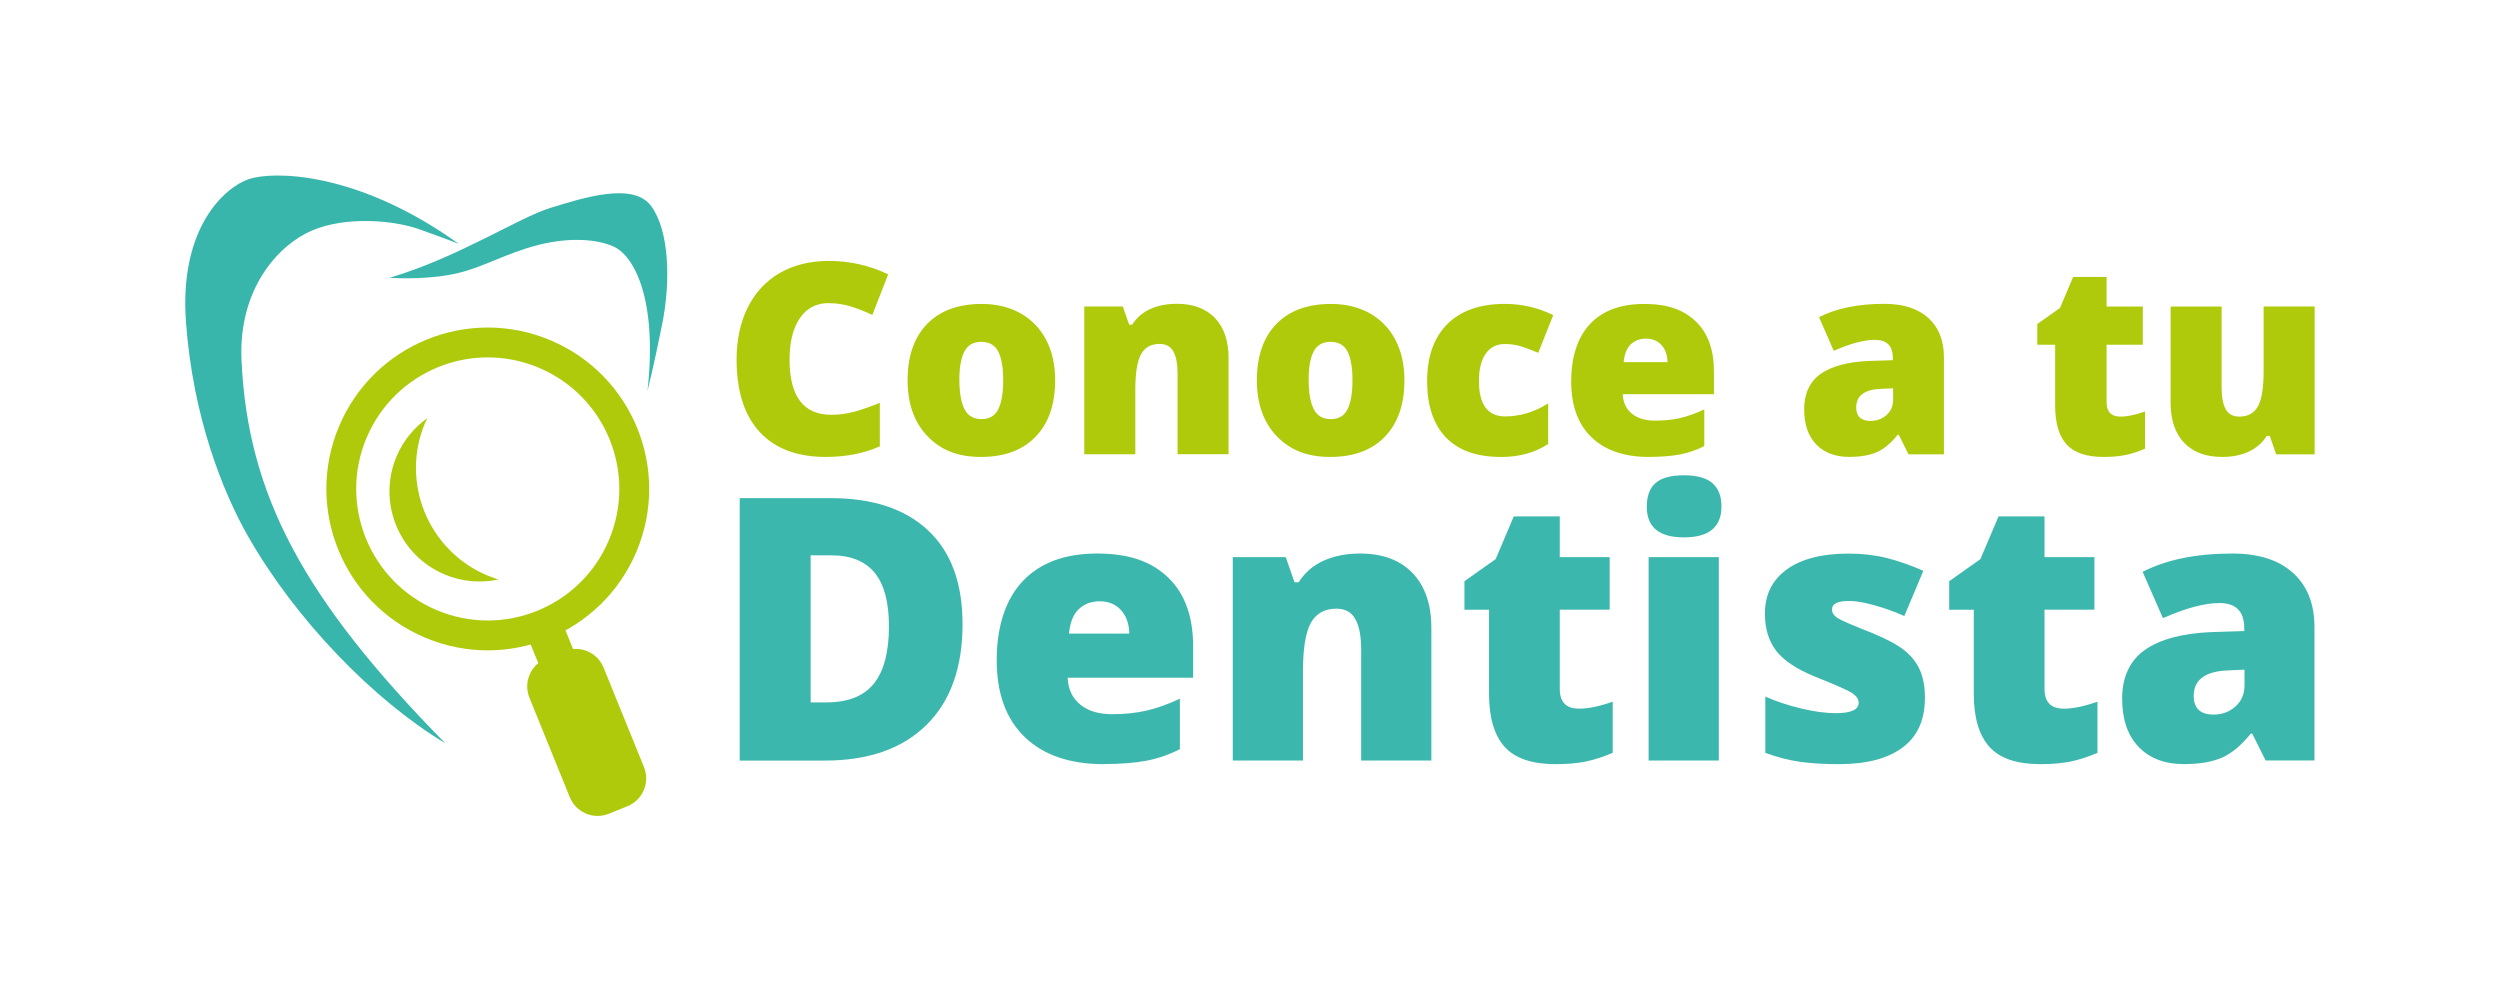
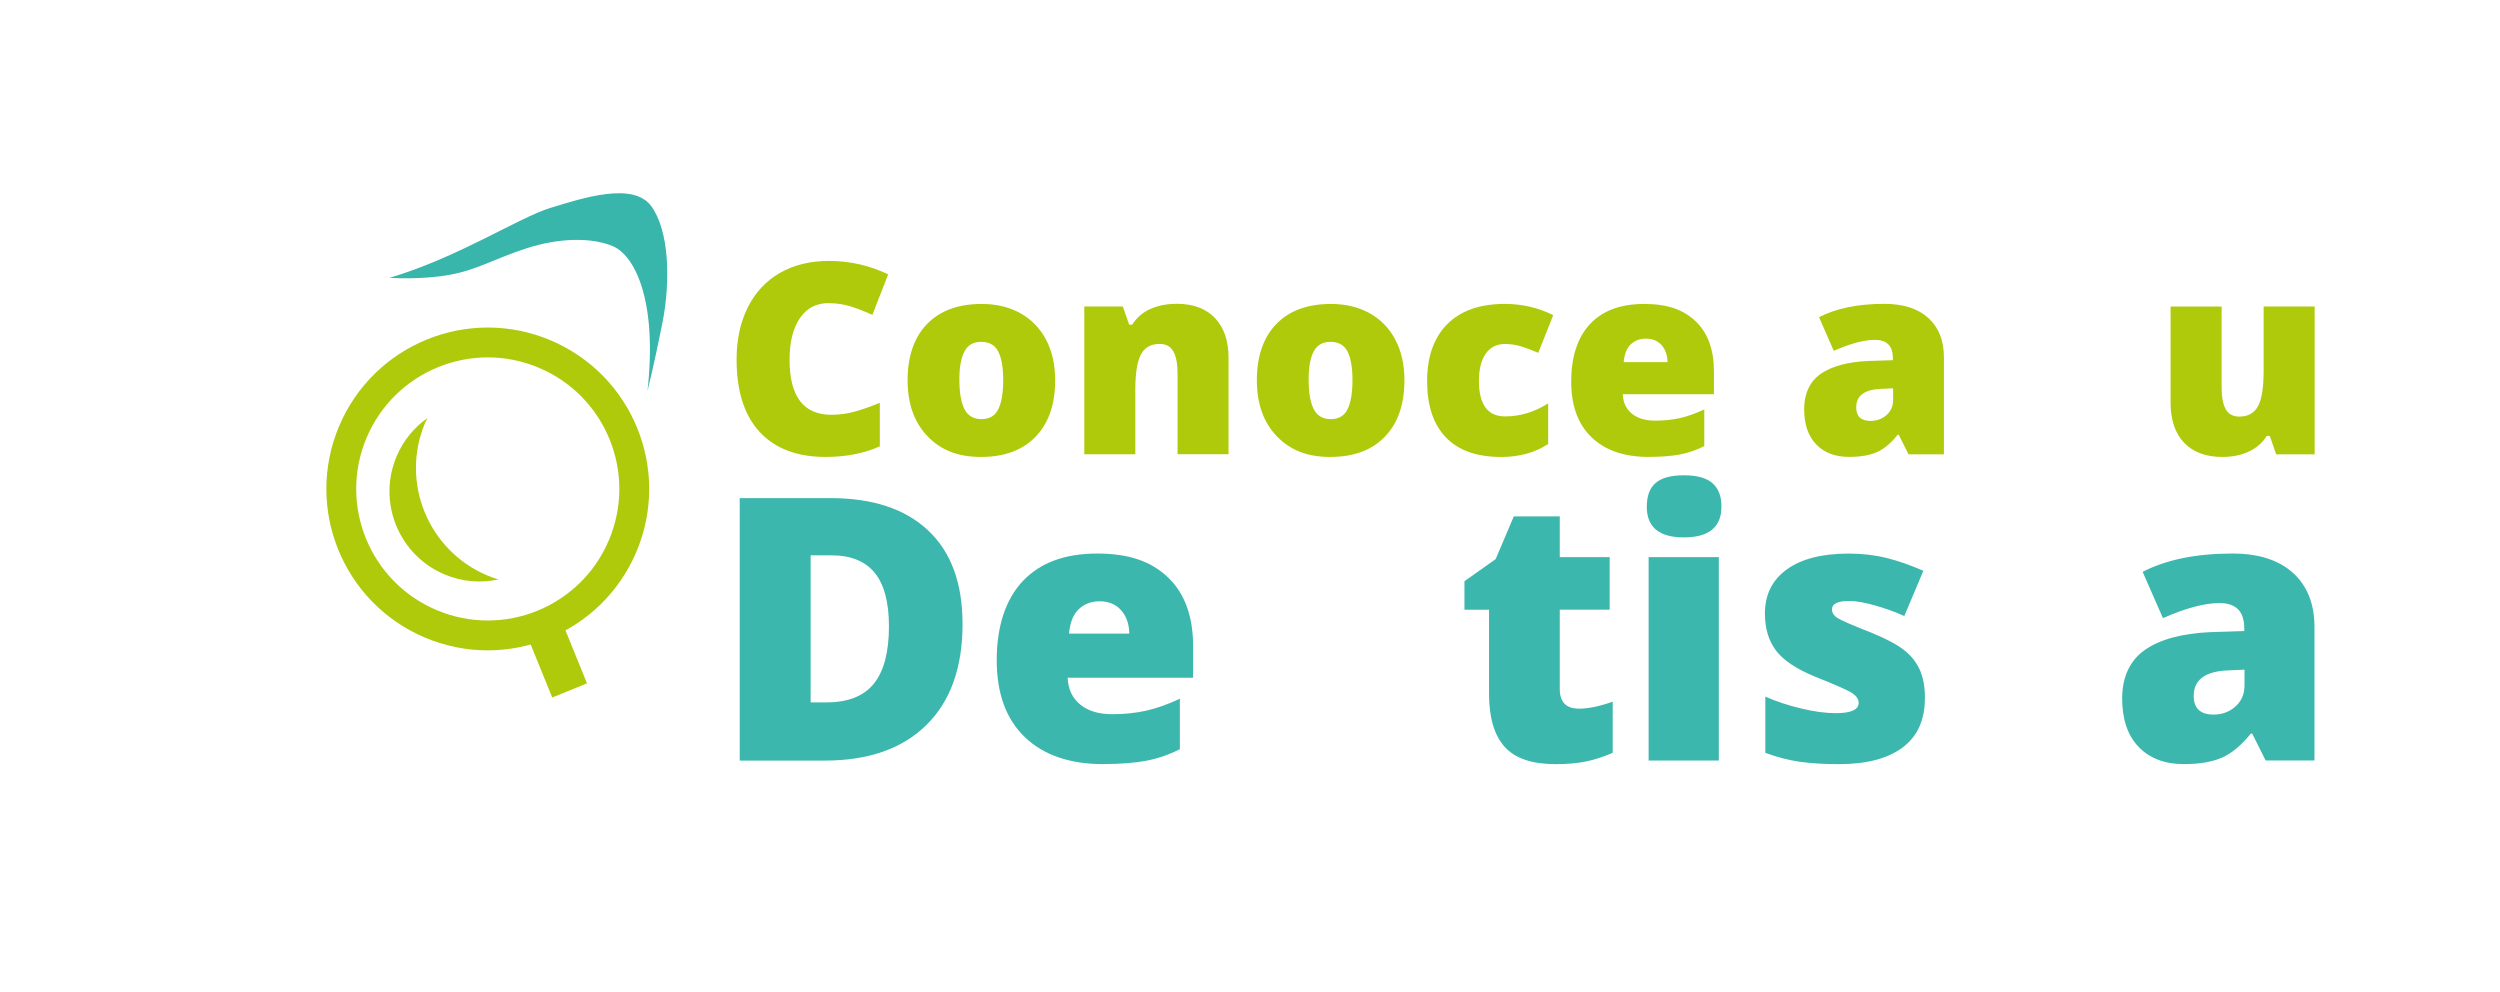
<svg xmlns="http://www.w3.org/2000/svg" id="Capa_1" data-name="Capa 1" viewBox="0 0 512.43 203.23">
  <defs>
    <style> .cls-1 { opacity: .98; } .cls-2 { fill: #afca0b; } .cls-2, .cls-3 { stroke-width: 0px; } .cls-3 { fill: #38b6ab; } </style>
  </defs>
  <g>
    <path class="cls-2" d="m169.83,62.13c-2.51,0-4.48,1.03-5.88,3.09-1.41,2.06-2.11,4.9-2.11,8.52,0,7.52,2.86,11.28,8.58,11.28,1.73,0,3.4-.24,5.03-.72,1.62-.48,3.25-1.06,4.89-1.74v8.93c-3.26,1.44-6.95,2.17-11.07,2.17-5.9,0-10.42-1.71-13.57-5.13-3.15-3.42-4.72-8.37-4.72-14.84,0-4.05.76-7.6,2.29-10.67s3.72-5.42,6.58-7.07c2.86-1.65,6.23-2.47,10.09-2.47,4.23,0,8.26.92,12.11,2.75l-3.24,8.32c-1.44-.68-2.89-1.25-4.33-1.71-1.44-.46-3-.7-4.65-.7Z" />
    <path class="cls-2" d="m216.28,77.91c0,4.96-1.33,8.82-4,11.59-2.67,2.77-6.4,4.16-11.19,4.16s-8.26-1.42-10.98-4.25-4.08-6.67-4.08-11.5,1.33-8.78,4-11.51c2.67-2.74,6.4-4.1,11.22-4.1,2.98,0,5.61.63,7.89,1.9,2.28,1.27,4.04,3.08,5.28,5.44,1.24,2.36,1.86,5.12,1.86,8.28Zm-19.63,0c0,2.6.35,4.59,1.04,5.95s1.86,2.05,3.5,2.05,2.77-.68,3.44-2.05,1-3.35,1-5.95-.34-4.54-1.02-5.86c-.68-1.32-1.84-1.98-3.48-1.98s-2.75.66-3.45,1.97c-.7,1.31-1.04,3.27-1.04,5.87Z" />
    <path class="cls-2" d="m241.37,93.12v-16.53c0-2.01-.29-3.53-.87-4.56-.58-1.02-1.51-1.54-2.79-1.54-1.77,0-3.04.7-3.82,2.11-.78,1.41-1.18,3.82-1.18,7.25v13.26h-10.46v-30.3h7.89l1.31,3.74h.62c.89-1.43,2.13-2.5,3.7-3.21,1.58-.71,3.39-1.07,5.44-1.07,3.35,0,5.96.97,7.82,2.91,1.86,1.94,2.79,4.68,2.79,8.21v19.71h-10.46Z" />
    <path class="cls-2" d="m287.87,77.91c0,4.96-1.33,8.82-4,11.59-2.67,2.77-6.4,4.16-11.19,4.16s-8.26-1.42-10.98-4.25-4.08-6.67-4.08-11.5,1.33-8.78,4-11.51c2.67-2.74,6.4-4.1,11.22-4.1,2.98,0,5.61.63,7.89,1.9,2.28,1.27,4.04,3.08,5.28,5.44,1.24,2.36,1.86,5.12,1.86,8.28Zm-19.63,0c0,2.6.35,4.59,1.04,5.95s1.86,2.05,3.5,2.05,2.77-.68,3.44-2.05,1-3.35,1-5.95-.34-4.54-1.02-5.86c-.68-1.32-1.84-1.98-3.48-1.98s-2.75.66-3.45,1.97c-.7,1.31-1.04,3.27-1.04,5.87Z" />
    <path class="cls-2" d="m307.63,93.66c-4.96,0-8.71-1.34-11.27-4.01-2.56-2.67-3.84-6.52-3.84-11.53s1.38-8.92,4.14-11.69c2.76-2.76,6.69-4.14,11.79-4.14,3.51,0,6.82.77,9.92,2.3l-3.07,7.73c-1.27-.55-2.43-.99-3.5-1.32-1.07-.33-2.18-.49-3.34-.49-1.69,0-3,.66-3.93,1.98-.93,1.32-1.39,3.18-1.39,5.59,0,4.85,1.79,7.27,5.37,7.27,3.07,0,6.01-.89,8.82-2.67v8.32c-2.69,1.78-5.93,2.67-9.71,2.67Z" />
    <path class="cls-2" d="m337.98,93.66c-5.04,0-8.96-1.34-11.75-4.02-2.79-2.68-4.18-6.5-4.18-11.46s1.29-9.04,3.88-11.78c2.58-2.74,6.28-4.1,11.07-4.1s8.09,1.19,10.58,3.57c2.49,2.38,3.73,5.81,3.73,10.28v4.65h-18.69c.07,1.69.69,3.02,1.86,3.98,1.17.96,2.76,1.44,4.77,1.44,1.84,0,3.53-.17,5.07-.52s3.21-.94,5.01-1.78v7.51c-1.64.84-3.33,1.42-5.08,1.74-1.75.32-3.83.48-6.26.48Zm-.62-24.25c-1.23,0-2.26.39-3.09,1.16-.83.78-1.31,1.99-1.46,3.65h8.99c-.04-1.46-.45-2.63-1.24-3.5s-1.86-1.31-3.2-1.31Z" />
    <path class="cls-2" d="m391.19,93.12l-2-4.01h-.21c-1.41,1.75-2.84,2.94-4.31,3.58-1.46.64-3.35.96-5.67.96-2.85,0-5.1-.86-6.74-2.57-1.64-1.71-2.46-4.12-2.46-7.22s1.12-5.63,3.37-7.21c2.25-1.58,5.5-2.46,9.76-2.66l5.05-.16v-.43c0-2.5-1.23-3.74-3.69-3.74-2.21,0-5.02.75-8.42,2.25l-3.02-6.9c3.53-1.82,7.99-2.73,13.37-2.73,3.89,0,6.89.96,9.03,2.89,2.13,1.93,3.2,4.62,3.2,8.08v19.87h-7.25Zm-7.75-6.85c1.27,0,2.35-.4,3.25-1.2s1.35-1.85,1.35-3.13v-2.35l-2.41.11c-3.44.12-5.16,1.39-5.16,3.8,0,1.85.99,2.78,2.97,2.78Z" />
-     <path class="cls-2" d="m434.62,85.39c1.41,0,3.09-.35,5.05-1.04v7.62c-1.41.61-2.75,1.04-4.02,1.3s-2.77.39-4.48.39c-3.51,0-6.04-.86-7.59-2.58-1.55-1.72-2.33-4.36-2.33-7.93v-12.49h-3.66v-4.25l4.65-3.29,2.7-6.36h6.85v6.07h7.43v7.83h-7.43v11.79c0,1.96.95,2.94,2.83,2.94Z" />
    <path class="cls-2" d="m466.55,93.12l-1.31-3.77h-.62c-.87,1.39-2.09,2.46-3.65,3.2-1.56.74-3.39,1.11-5.5,1.11-3.33,0-5.93-.97-7.78-2.9-1.85-1.93-2.78-4.67-2.78-8.2v-19.73h10.46v16.55c0,1.98.28,3.48.84,4.49s1.48,1.52,2.77,1.52c1.8,0,3.08-.71,3.85-2.13.77-1.42,1.15-3.81,1.15-7.18v-13.26h10.46v30.3h-7.89Z" />
  </g>
  <g class="cls-1">
    <g>
      <path class="cls-3" d="m197.3,127.85c0,8.98-2.47,15.9-7.42,20.76-4.94,4.86-11.89,7.29-20.85,7.29h-17.41v-53.8h18.62c8.64,0,15.3,2.21,20,6.62,4.7,4.42,7.05,10.8,7.05,19.14Zm-15.09.52c0-4.93-.98-8.59-2.93-10.97-1.95-2.38-4.91-3.57-8.89-3.57h-4.23v30.14h3.24c4.42,0,7.65-1.28,9.72-3.85,2.06-2.56,3.09-6.48,3.09-11.76Z" />
      <path class="cls-3" d="m226.23,156.63c-6.94,0-12.33-1.85-16.17-5.54-3.84-3.69-5.76-8.95-5.76-15.77s1.78-12.44,5.34-16.21c3.56-3.77,8.64-5.65,15.24-5.65s11.13,1.64,14.55,4.91,5.13,7.99,5.13,14.15v6.4h-25.72c.1,2.33.95,4.16,2.56,5.48,1.61,1.33,3.8,1.99,6.57,1.99,2.53,0,4.85-.24,6.97-.72,2.12-.48,4.42-1.29,6.9-2.45v10.34c-2.26,1.15-4.59,1.95-6.99,2.39-2.4.44-5.27.66-8.61.66Zm-.85-33.38c-1.69,0-3.11.53-4.25,1.6-1.14,1.07-1.81,2.74-2.01,5.02h12.36c-.05-2.01-.62-3.62-1.71-4.82-1.09-1.2-2.56-1.8-4.4-1.8Z" />
-       <path class="cls-3" d="m279,155.89v-22.74c0-2.77-.4-4.86-1.2-6.27-.8-1.41-2.08-2.12-3.85-2.12-2.43,0-4.18.97-5.26,2.91-1.08,1.94-1.62,5.26-1.62,9.97v18.25h-14.39v-41.69h10.86l1.8,5.15h.85c1.23-1.96,2.93-3.43,5.1-4.42,2.17-.98,4.67-1.47,7.49-1.47,4.61,0,8.2,1.34,10.76,4.01,2.56,2.67,3.85,6.44,3.85,11.3v27.12h-14.39Z" />
      <path class="cls-3" d="m323.6,145.26c1.94,0,4.26-.48,6.96-1.44v10.49c-1.94.83-3.79,1.43-5.54,1.79-1.75.35-3.81.53-6.16.53-4.83,0-8.32-1.18-10.45-3.55-2.13-2.37-3.2-6-3.2-10.91v-17.19h-5.04v-5.85l6.4-4.53,3.72-8.76h9.42v8.35h10.23v10.78h-10.23v16.23c0,2.7,1.3,4.05,3.9,4.05Z" />
      <path class="cls-3" d="m337.55,103.82c0-2.16.6-3.77,1.8-4.82,1.2-1.05,3.14-1.58,5.81-1.58s4.62.54,5.85,1.62,1.84,2.67,1.84,4.78c0,4.22-2.56,6.33-7.69,6.33s-7.62-2.11-7.62-6.33Zm14.76,52.07h-14.39v-41.69h14.39v41.69Z" />
      <path class="cls-3" d="m394.55,143.09c0,4.47-1.52,7.84-4.56,10.12-3.04,2.28-7.41,3.42-13.1,3.42-3.09,0-5.78-.17-8.06-.5-2.28-.33-4.61-.94-6.99-1.82v-11.52c2.23.98,4.68,1.79,7.34,2.43,2.66.64,5.04.96,7.12.96,3.12,0,4.67-.71,4.67-2.13,0-.74-.44-1.39-1.31-1.97-.87-.58-3.4-1.7-7.6-3.37-3.83-1.57-6.5-3.35-8.02-5.35-1.52-2-2.28-4.53-2.28-7.6,0-3.88,1.5-6.89,4.49-9.05,2.99-2.16,7.22-3.24,12.7-3.24,2.75,0,5.33.3,7.75.9,2.42.6,4.92,1.48,7.53,2.63l-3.9,9.27c-1.91-.86-3.94-1.59-6.07-2.19-2.13-.6-3.88-.9-5.23-.9-2.36,0-3.53.58-3.53,1.73,0,.71.41,1.32,1.23,1.82.82.5,3.2,1.53,7.12,3.07,2.92,1.2,5.1,2.38,6.53,3.53,1.44,1.15,2.49,2.51,3.17,4.07.67,1.56,1.01,3.45,1.01,5.69Z" />
-       <path class="cls-3" d="m422.96,145.26c1.94,0,4.26-.48,6.96-1.44v10.49c-1.94.83-3.79,1.43-5.54,1.79-1.75.35-3.81.53-6.16.53-4.83,0-8.32-1.18-10.45-3.55-2.13-2.37-3.2-6-3.2-10.91v-17.19h-5.04v-5.85l6.4-4.53,3.72-8.76h9.42v8.35h10.23v10.78h-10.23v16.23c0,2.7,1.3,4.05,3.9,4.05Z" />
      <path class="cls-3" d="m464.4,155.89l-2.76-5.52h-.29c-1.94,2.4-3.91,4.05-5.92,4.93-2.01.88-4.61,1.32-7.8,1.32-3.93,0-7.02-1.18-9.27-3.53-2.26-2.35-3.38-5.67-3.38-9.94s1.54-7.75,4.64-9.92c3.09-2.17,7.57-3.39,13.43-3.66l6.96-.22v-.59c0-3.43-1.69-5.15-5.08-5.15-3.04,0-6.91,1.03-11.59,3.09l-4.16-9.49c4.86-2.5,10.99-3.75,18.4-3.75,5.35,0,9.49,1.32,12.42,3.97,2.93,2.65,4.4,6.35,4.4,11.11v27.34h-9.97Zm-10.67-9.42c1.74,0,3.23-.55,4.47-1.66,1.24-1.1,1.86-2.54,1.86-4.31v-3.24l-3.31.15c-4.74.17-7.1,1.91-7.1,5.23,0,2.55,1.36,3.83,4.08,3.83Z" />
    </g>
  </g>
  <g>
    <path class="cls-3" d="m91.89,56.38c5.87-1.01,9.2-3.26,15.99-5.47,6.79-2.2,13.41-2.27,17.73-.45,4.33,1.81,9.2,10.79,7.11,29.66,0,0,1.23-4.83,3.01-13.69,1.78-8.86,1.44-19.18-2.26-24.2-3.7-5.01-14-1.65-20.58.36-6.58,2-18.92,10.18-33.06,14.36,0,0,6.19.44,12.05-.57Z" />
-     <path class="cls-3" d="m86.06,47.03c-5.53-1.98-15.25-2.69-22.09.21-6.84,2.9-15.13,11.88-14.47,26.57,1.26,27.67,12.73,49.02,41.77,78.54-14.68-8.82-30.74-25.35-40.5-42.56-5.15-9.08-11.21-24.31-12.65-43.73s7.97-27.69,12.89-29.35c4.92-1.66,22.14-1.7,43.02,13.27,0,0-2.44-.97-7.98-2.95" />
    <path class="cls-2" d="m107.31,128.49l7.13-2.89,5.88,14.47-7.13,2.9-5.88-14.47Z" />
-     <path class="cls-2" d="m132,157.23c1.28,3.15-.24,6.74-3.39,8.02l-3.8,1.54c-3.15,1.28-6.74-.24-8.02-3.39l-8.27-20.38c-1.28-3.15.23-6.74,3.38-8.02l3.8-1.54c3.15-1.28,6.75.24,8.02,3.39l8.28,20.38Z" />
-     <path class="cls-2" d="m99.86,117.94c-12.15-5.13-17.85-19.16-12.71-31.31.14-.32.3-.63.46-.94-2.7,1.92-4.93,4.57-6.32,7.85-3.97,9.4.43,20.24,9.83,24.2,3.63,1.53,7.47,1.81,11.05,1.04-.78-.24-1.54-.52-2.31-.84Z" />
+     <path class="cls-2" d="m99.86,117.94c-12.15-5.13-17.85-19.16-12.71-31.31.14-.32.3-.63.46-.94-2.7,1.92-4.93,4.57-6.32,7.85-3.97,9.4.43,20.24,9.83,24.2,3.63,1.53,7.47,1.81,11.05,1.04-.78-.24-1.54-.52-2.31-.84" />
    <path class="cls-2" d="m112.85,69.75c-16.83-7.11-36.23.77-43.34,17.6-7.11,16.83.77,36.23,17.6,43.34,16.83,7.11,36.23-.77,43.34-17.6,7.11-16.83-.77-36.23-17.6-43.34Zm-23.36,55.3c-13.72-5.8-20.14-21.61-14.35-35.32,5.8-13.72,21.61-20.14,35.33-14.34s20.14,21.6,14.34,35.32c-5.79,13.72-21.61,20.14-35.32,14.34Z" />
  </g>
</svg>